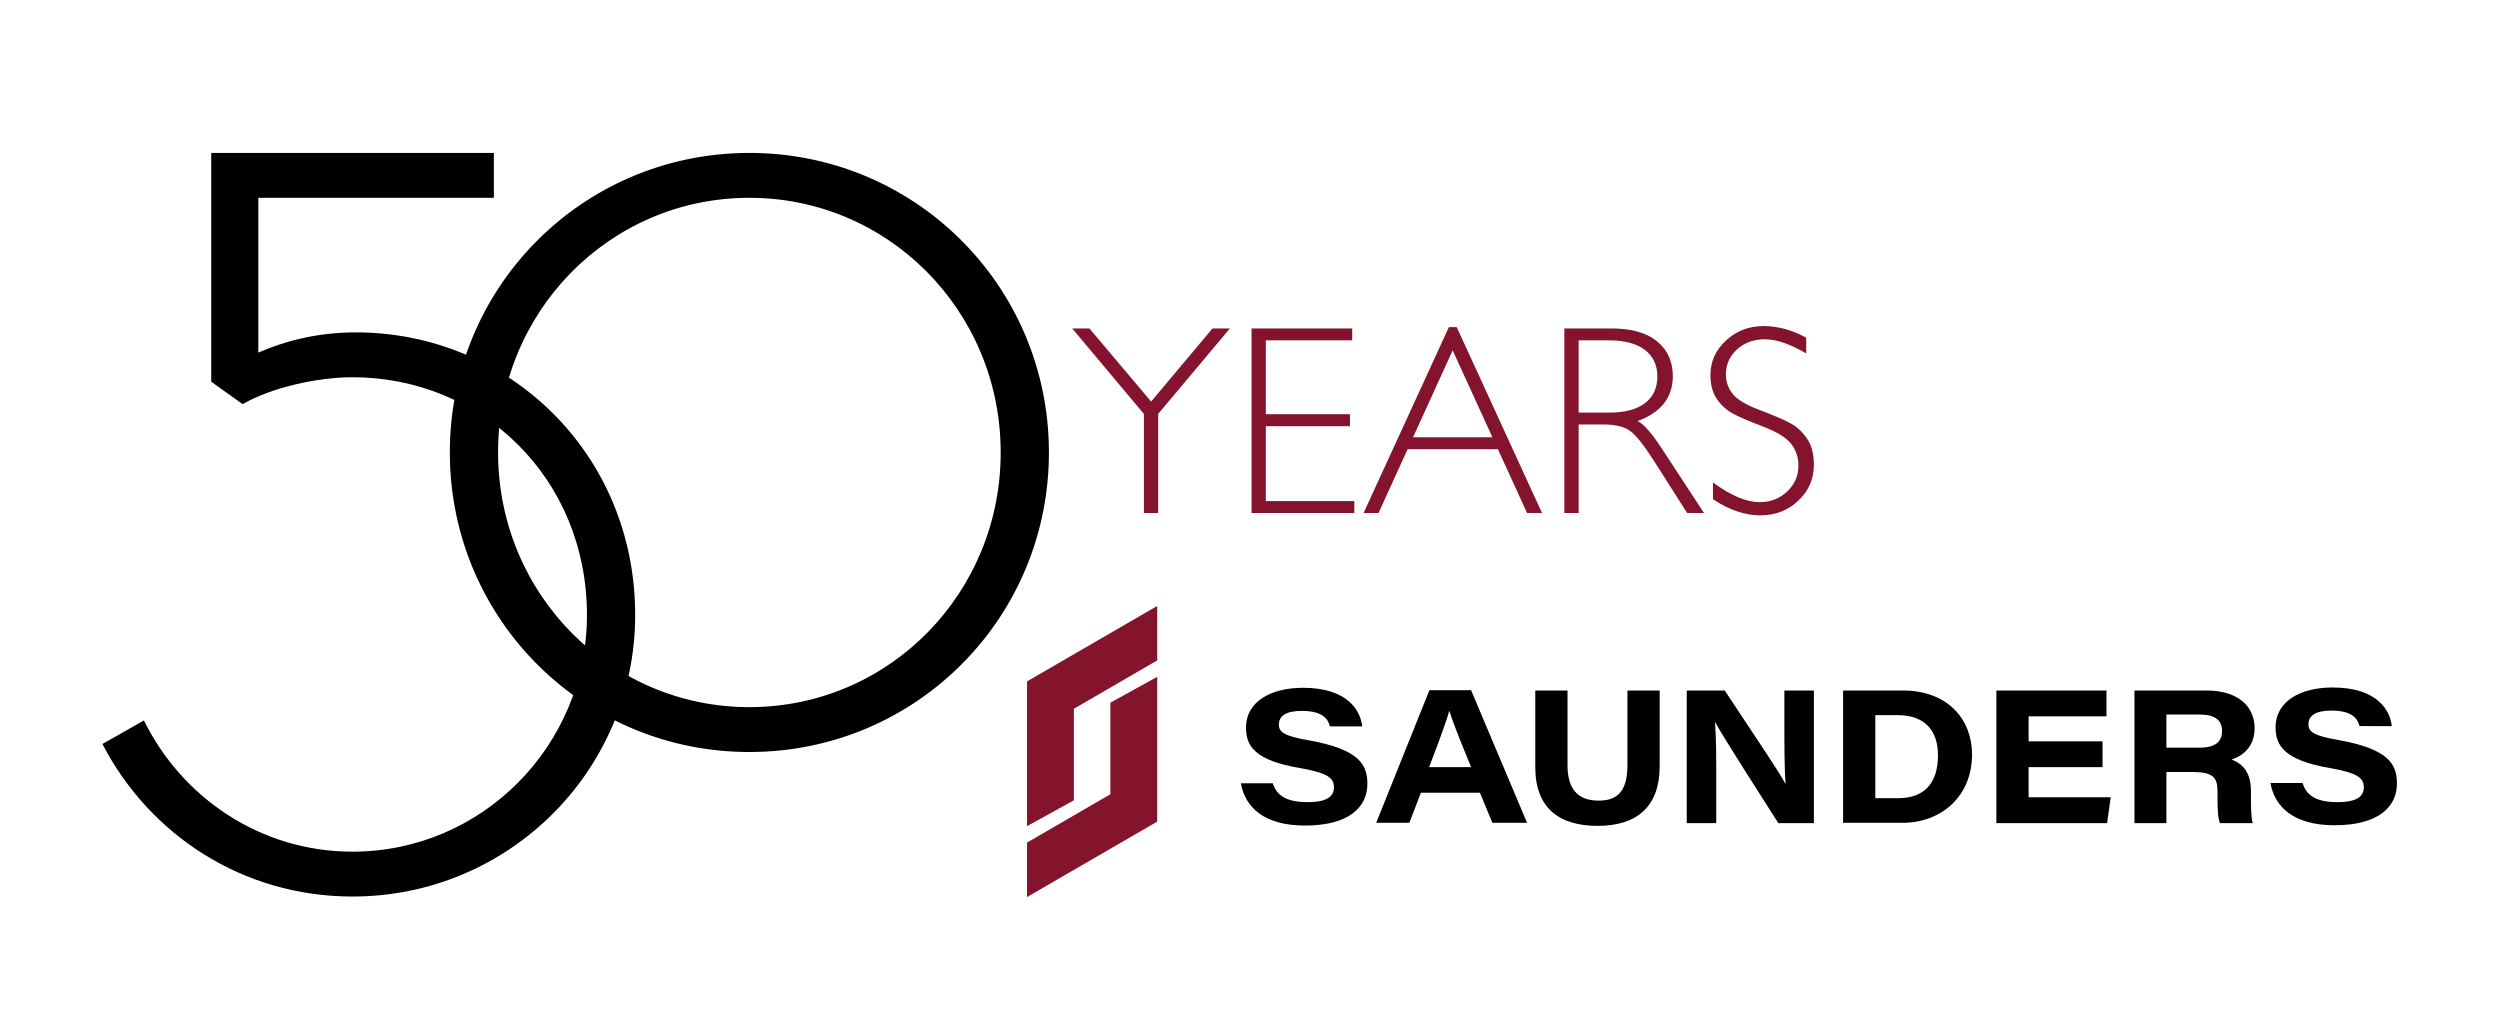
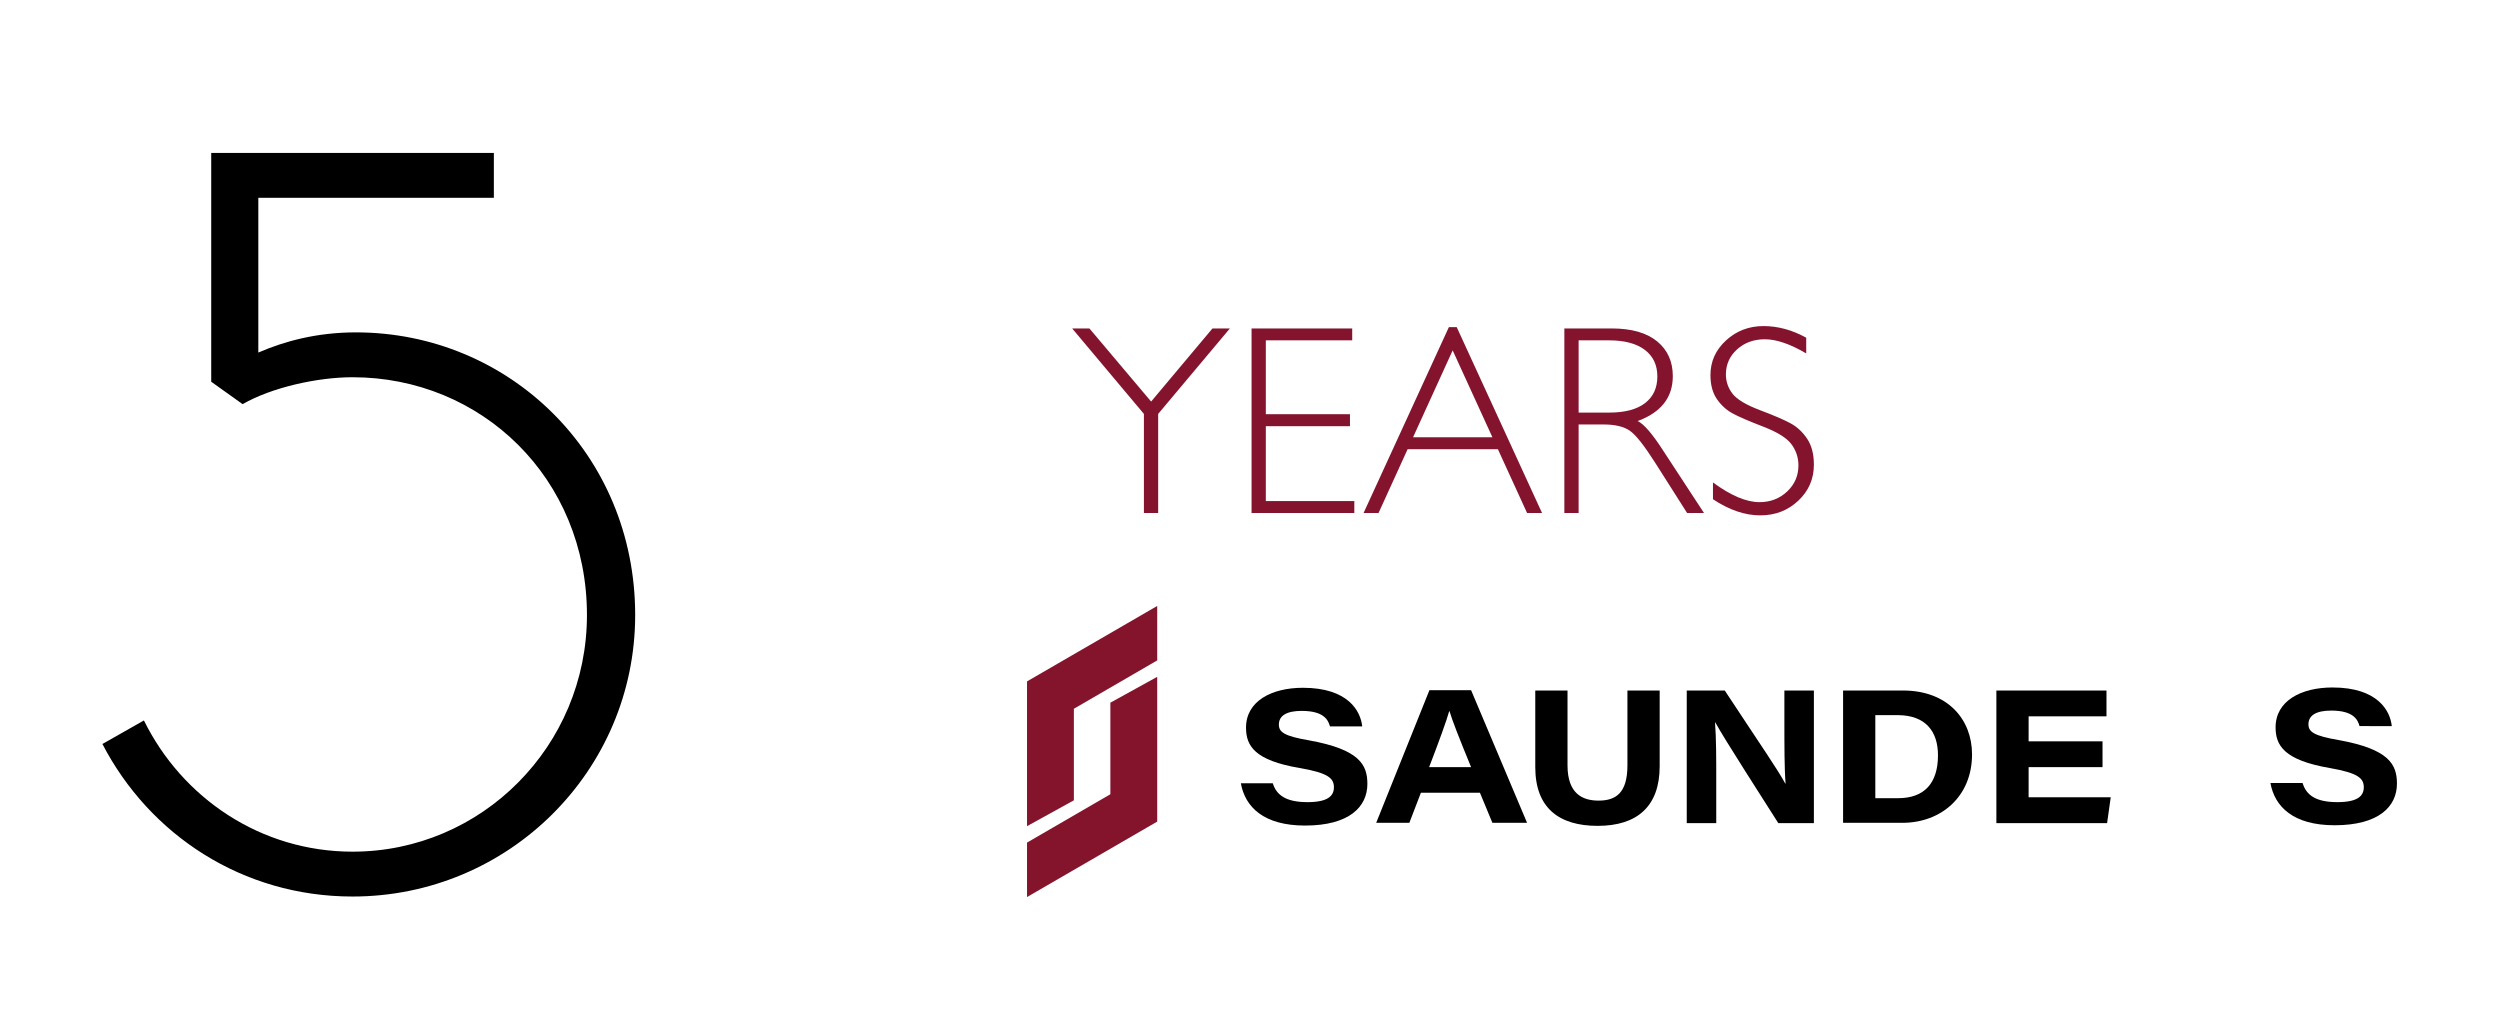
<svg xmlns="http://www.w3.org/2000/svg" xmlns:ns1="http://sodipodi.sourceforge.net/DTD/sodipodi-0.dtd" xmlns:ns2="http://www.inkscape.org/namespaces/inkscape" version="1.1" id="svg2" xml:space="preserve" width="1152" height="469.864" viewBox="0 0 1152 469.864" ns1:docname="50th Logo_CKMY_Horizontal.ai">
  <defs id="defs6">
    <clipPath clipPathUnits="userSpaceOnUse" id="clipPath18">
      <path d="M 35.407,0 H 362.598 V 299.624 H 35.407 Z" id="path16" />
    </clipPath>
    <clipPath clipPathUnits="userSpaceOnUse" id="clipPath34">
      <path d="M 0,352.398 H 864 V 0 H 0 Z" id="path32" />
    </clipPath>
  </defs>
  <ns1:namedview pagecolor="#ffffff" bordercolor="#666666" borderopacity="1" objecttolerance="10" gridtolerance="10" guidetolerance="10" ns2:pageopacity="0" ns2:pageshadow="2" ns2:window-width="640" ns2:window-height="480" id="namedview4" />
  <g id="g10" ns2:groupmode="layer" ns2:label="50th Logo_CKMY_Horizontal" transform="matrix(1.333,0,0,-1.333,0,469.864)">
    <g id="g12">
      <g id="g14" clip-path="url(#clipPath18)">
        <g id="g20" transform="translate(83.871,212.775)">
          <path d="m 0,0 c 10.08,5.816 25.977,9.305 37.997,9.305 44.587,0 81.033,-34.895 81.033,-82.196 0,-45.363 -36.446,-81.808 -81.033,-81.808 -31.794,0 -58.933,18.61 -72.117,45.363 l -14.344,-8.143 c 16.284,-31.405 48.464,-52.728 86.461,-52.728 53.892,0 97.705,43.423 97.705,97.316 0,55.832 -43.813,97.704 -96.543,97.704 -13.569,0 -24.813,-3.101 -33.731,-6.978 V 71.34 h 81.42 V 86.848 H -10.856 V 7.754 Z" style="fill:#000000;fill-opacity:1;fill-rule:nonzero;stroke:none" id="path22" />
        </g>
        <g id="g24" transform="translate(155.502,195.364)">
-           <path d="m 0,0 c 0.394,-57.396 46.86,-103.23 104.256,-102.836 57.398,0.393 103.231,46.86 102.838,104.256 C 206.7,58.816 160.234,104.65 102.836,104.256 45.44,103.863 -0.394,57.396 0,0 m 16.676,0.114 c -0.335,48.865 38.178,88.3 86.267,88.63 48.09,0.33 87.14,-38.574 87.475,-87.438 0.335,-48.865 -38.178,-88.301 -86.268,-88.63 -48.089,-0.33 -87.139,38.574 -87.474,87.438" style="fill:#000000;fill-opacity:1;fill-rule:nonzero;stroke:none" id="path26" />
-         </g>
+           </g>
      </g>
    </g>
    <g id="g28">
      <g id="g30" clip-path="url(#clipPath34)">
        <g id="g36" transform="translate(419.137,238.947)">
          <path d="M 0,0 -21.21,-25.273 -42.541,0 h -5.96 l 24.796,-29.543 v -34.248 h 4.931 v 34.248 L 6.02,0 Z m 13.51,0 v -63.791 h 35.525 v 4.108 H 18.442 v 25.892 h 29.086 v 4.156 H 18.442 V -4.111 H 48.304 V 0 Z M 81.721,0.457 52.233,-63.791 h 5.173 l 10.054,22.056 h 31.198 l 10.09,-22.056 h 5.174 L 84.431,0.457 Z M 69.334,-37.627 83.031,-7.58 96.776,-37.627 Z m 52.305,-26.164 h 4.932 v 30.594 h 8.628 c 3.986,0 7.013,-0.724 9.085,-2.171 2.069,-1.445 4.959,-5.094 8.673,-10.94 l 11.111,-17.483 h 5.838 l -14.431,22.056 c -3.562,5.478 -6.392,8.72 -8.493,9.726 8.099,2.983 12.147,8.156 12.147,15.524 0,5.054 -1.812,9.065 -5.433,12.032 C 150.072,-1.485 144.835,0 137.987,0 h -16.348 z m 15.344,59.68 c 5.419,0 9.572,-1.095 12.465,-3.287 2.892,-2.191 4.337,-5.251 4.337,-9.177 0,-3.988 -1.422,-7.07 -4.267,-9.247 -2.848,-2.176 -6.964,-3.264 -12.352,-3.264 h -10.595 v 24.975 z m 53.516,4.932 c -5.054,0 -9.377,-1.65 -12.968,-4.952 -3.592,-3.299 -5.389,-7.292 -5.389,-11.977 0,-3.379 0.739,-6.14 2.216,-8.284 1.478,-2.146 3.275,-3.796 5.394,-4.951 2.116,-1.156 5.638,-2.681 10.57,-4.575 4.929,-1.892 8.199,-3.926 9.813,-6.103 1.613,-2.178 2.419,-4.619 2.419,-7.33 0,-3.564 -1.3,-6.569 -3.904,-9.02 -2.603,-2.451 -5.792,-3.676 -9.566,-3.676 -4.535,0 -9.894,2.269 -16.073,6.804 v -5.798 c 5.6,-3.717 11.051,-5.573 16.347,-5.573 5.174,0 9.559,1.689 13.151,5.069 3.591,3.379 5.388,7.519 5.388,12.421 0,3.682 -0.776,6.682 -2.328,8.995 -1.553,2.314 -3.442,4.078 -5.663,5.296 -2.222,1.218 -5.753,2.741 -10.593,4.568 -4.841,1.827 -8.021,3.729 -9.544,5.708 -1.522,1.979 -2.283,4.2 -2.283,6.666 0,3.439 1.285,6.324 3.858,8.653 2.574,2.329 5.776,3.494 9.612,3.494 3.988,0 8.753,-1.63 14.293,-4.887 v 5.434 c -4.871,2.678 -9.788,4.018 -14.75,4.018" style="fill:#84142d;fill-opacity:1;fill-rule:nonzero;stroke:none" id="path38" />
        </g>
        <g id="g40" transform="translate(355.03,116.94)">
-           <path d="m 0,0 v -50.048 l 16.192,8.937 V -9.463 L 45.001,7.255 v 18.82 z" style="fill:#83142c;fill-opacity:1;fill-rule:nonzero;stroke:none" id="path42" />
+           <path d="m 0,0 v -50.048 l 16.192,8.937 V -9.463 L 45.001,7.255 v 18.82 " style="fill:#83142c;fill-opacity:1;fill-rule:nonzero;stroke:none" id="path42" />
        </g>
        <g id="g44" transform="translate(383.839,77.932)">
          <path d="m 0,0 -28.809,-16.718 v -18.82 L 16.192,-9.463 V 40.585 L 0,31.648 Z" style="fill:#83142c;fill-opacity:1;fill-rule:nonzero;stroke:none" id="path46" />
        </g>
        <g id="g48" transform="translate(439.985,81.717)">
          <path d="m 0,0 c 1.262,-3.995 4.416,-6.519 11.986,-6.519 7.15,0 9.148,2.208 9.148,5.152 0,3.154 -2.103,4.942 -11.671,6.624 -15.877,2.629 -18.716,7.781 -18.716,13.984 0,9.148 8.832,13.774 19.662,13.774 15.666,0 19.977,-8.096 20.503,-13.353 H 19.767 c -0.631,2.313 -2.208,5.362 -9.778,5.362 -5.258,0 -7.886,-1.682 -7.886,-4.731 0,-2.629 1.892,-3.996 10.514,-5.468 17.349,-3.154 20.082,-8.411 20.082,-15.035 0,-7.886 -6.203,-14.405 -21.554,-14.405 C -3.154,-14.615 -9.568,-8.201 -11.04,0 -11.04,0 0,0 0,0" style="fill:#000000;fill-opacity:1;fill-rule:nonzero;stroke:none" id="path50" />
        </g>
        <g id="g52" transform="translate(508.539,87.29)">
          <path d="M 0,0 C -4.311,10.514 -6.414,15.877 -7.465,19.346 H -7.57 C -8.517,15.982 -11.04,9.042 -14.51,0 Z m -17.349,-8.832 -3.995,-10.409 h -11.461 l 18.4,45.842 H 0 L 19.346,-19.241 H 7.36 L 3.049,-8.832 Z" style="fill:#000000;fill-opacity:1;fill-rule:nonzero;stroke:none" id="path54" />
        </g>
        <g id="g56" transform="translate(541.869,113.786)">
          <path d="m 0,0 v -25.865 c 0,-9.778 5.152,-12.197 10.725,-12.197 5.993,0 9.988,2.629 9.988,12.197 V 0 h 11.145 v -26.181 c 0,-13.878 -7.78,-20.608 -21.449,-20.608 -13.248,0 -21.554,6.099 -21.554,20.293 V 0 Z" style="fill:#000000;fill-opacity:1;fill-rule:nonzero;stroke:none" id="path58" />
        </g>
        <g id="g60" transform="translate(583.085,68.049)">
          <path d="M 0,0 V 45.737 H 13.143 C 26.075,26.075 31.122,18.926 34.066,13.563 h 0.105 c -0.42,4.837 -0.42,13.354 -0.42,20.924 v 11.25 H 43.95 V -0.105 H 31.648 C 27.337,6.729 12.617,29.545 9.883,34.697 H 9.778 c 0.421,-5.572 0.421,-12.196 0.421,-20.292 V -0.105 L 0,-0.105 Z" style="fill:#000000;fill-opacity:1;fill-rule:nonzero;stroke:none" id="path62" />
        </g>
        <g id="g64" transform="translate(648.273,76.565)">
          <path d="m 0,0 h 7.886 c 8.937,0 13.773,5.047 13.773,14.825 0,8.412 -4.416,13.774 -13.668,13.879 H 0 Z M -11.145,37.221 H 9.568 c 15.456,0 23.867,-9.989 23.867,-22.08 0,-14.615 -10.724,-23.658 -24.077,-23.658 h -20.503 z" style="fill:#000000;fill-opacity:1;fill-rule:nonzero;stroke:none" id="path66" />
        </g>
        <g id="g68" transform="translate(726.815,87.29)">
          <path d="M 0,0 H -25.55 V -10.409 H 2.839 L 1.577,-19.346 H -36.695 V 26.496 H 1.367 V 17.559 H -25.55 V 8.937 l 25.55,0 z" style="fill:#000000;fill-opacity:1;fill-rule:nonzero;stroke:none" id="path70" />
        </g>
        <g id="g72" transform="translate(748.895,94.019)">
-           <path d="m 0,0 h 11.461 c 5.362,0 7.78,1.998 7.78,5.783 0,3.68 -2.418,5.678 -7.675,5.678 H 0 Z m 0,-8.411 v -17.664 h -11.04 v 45.842 h 24.919 c 10.619,0 16.612,-5.257 16.612,-13.038 0,-5.888 -3.469,-9.358 -7.99,-10.83 1.892,-0.736 6.729,-2.628 6.729,-10.829 v -2.313 c 0,-3.155 0,-6.73 0.631,-8.832 H 18.505 c -0.736,1.997 -0.841,4.731 -0.841,9.568 v 1.577 c 0,4.626 -1.682,6.519 -8.411,6.519 z" style="fill:#000000;fill-opacity:1;fill-rule:nonzero;stroke:none" id="path74" />
-         </g>
+           </g>
        <g id="g76" transform="translate(795.999,81.717)">
          <path d="m 0,0 c 1.262,-3.995 4.416,-6.519 11.986,-6.519 7.15,0 9.148,2.208 9.148,5.152 0,3.154 -2.103,4.942 -11.671,6.624 -15.982,2.734 -18.821,7.886 -18.821,14.089 0,9.148 8.832,13.774 19.662,13.774 15.666,0 19.977,-8.096 20.503,-13.353 H 19.662 c -0.631,2.313 -2.208,5.362 -9.779,5.362 -5.257,0 -7.885,-1.682 -7.885,-4.731 0,-2.629 1.892,-3.996 10.514,-5.468 17.349,-3.154 20.082,-8.411 20.082,-15.035 0,-7.886 -6.203,-14.405 -21.554,-14.405 -14.299,0 -20.713,6.414 -22.185,14.615 L 0,0.105 Z" style="fill:#000000;fill-opacity:1;fill-rule:nonzero;stroke:none" id="path78" />
        </g>
      </g>
    </g>
  </g>
</svg>